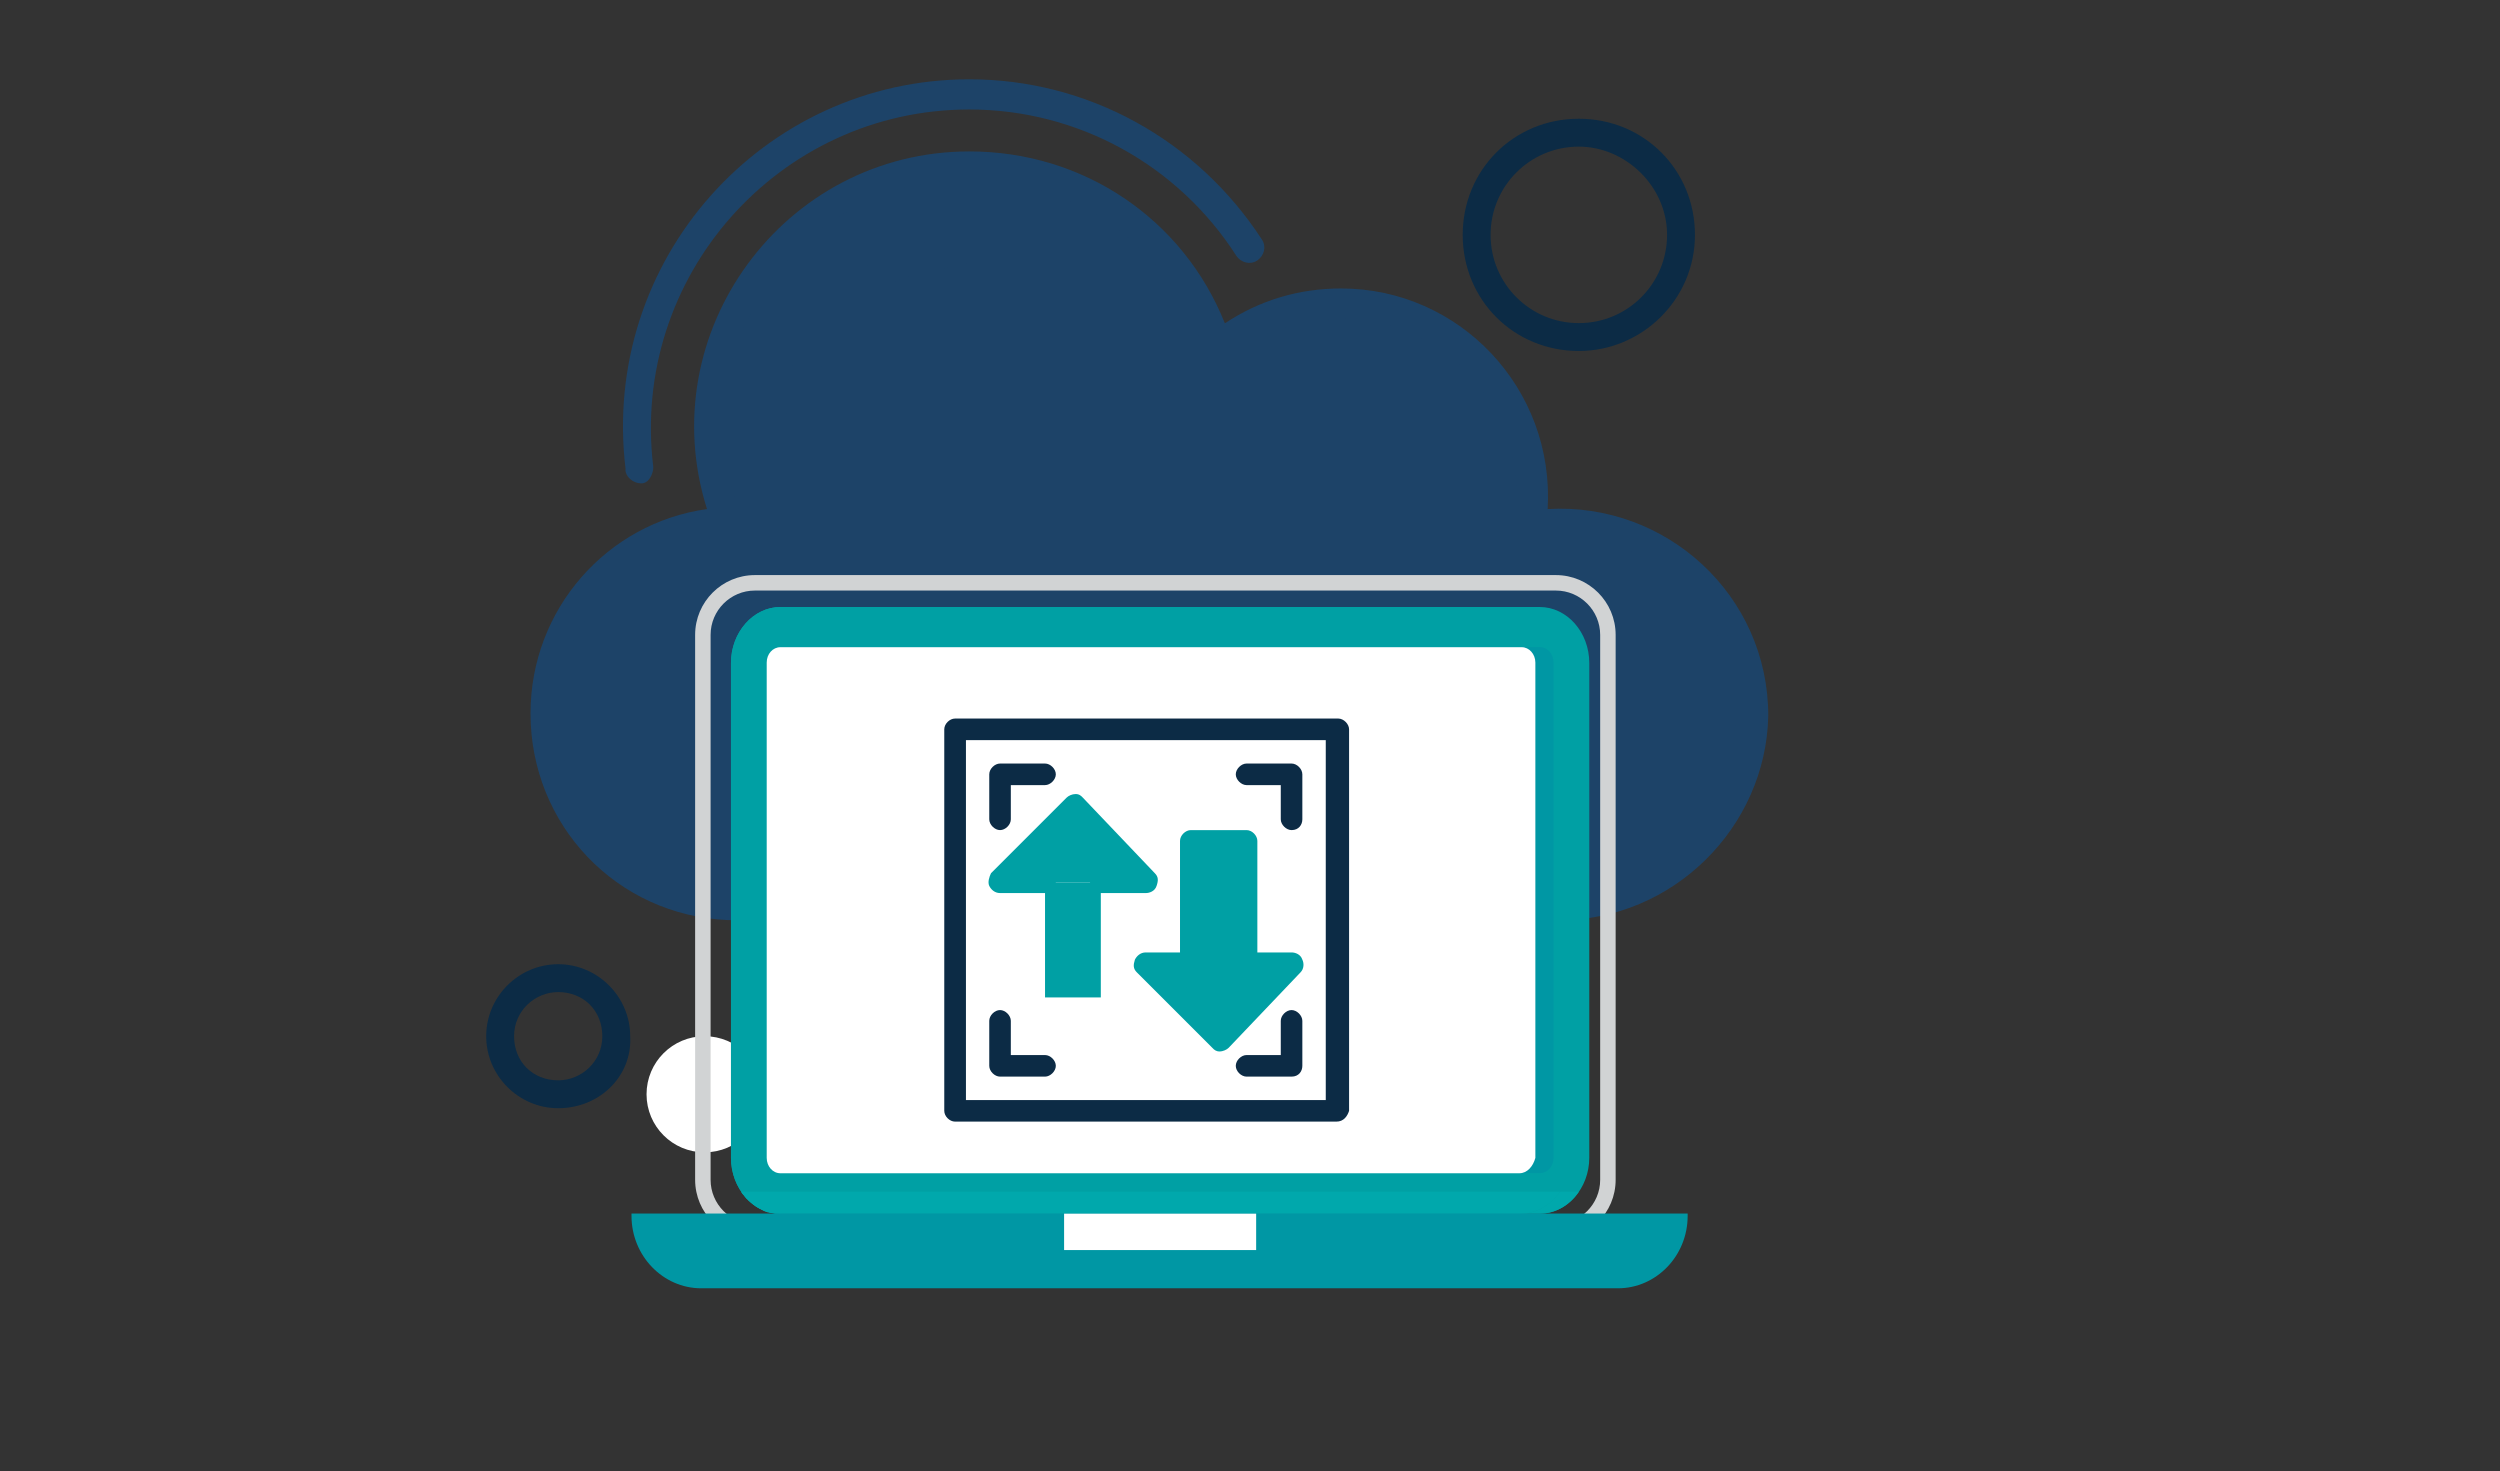
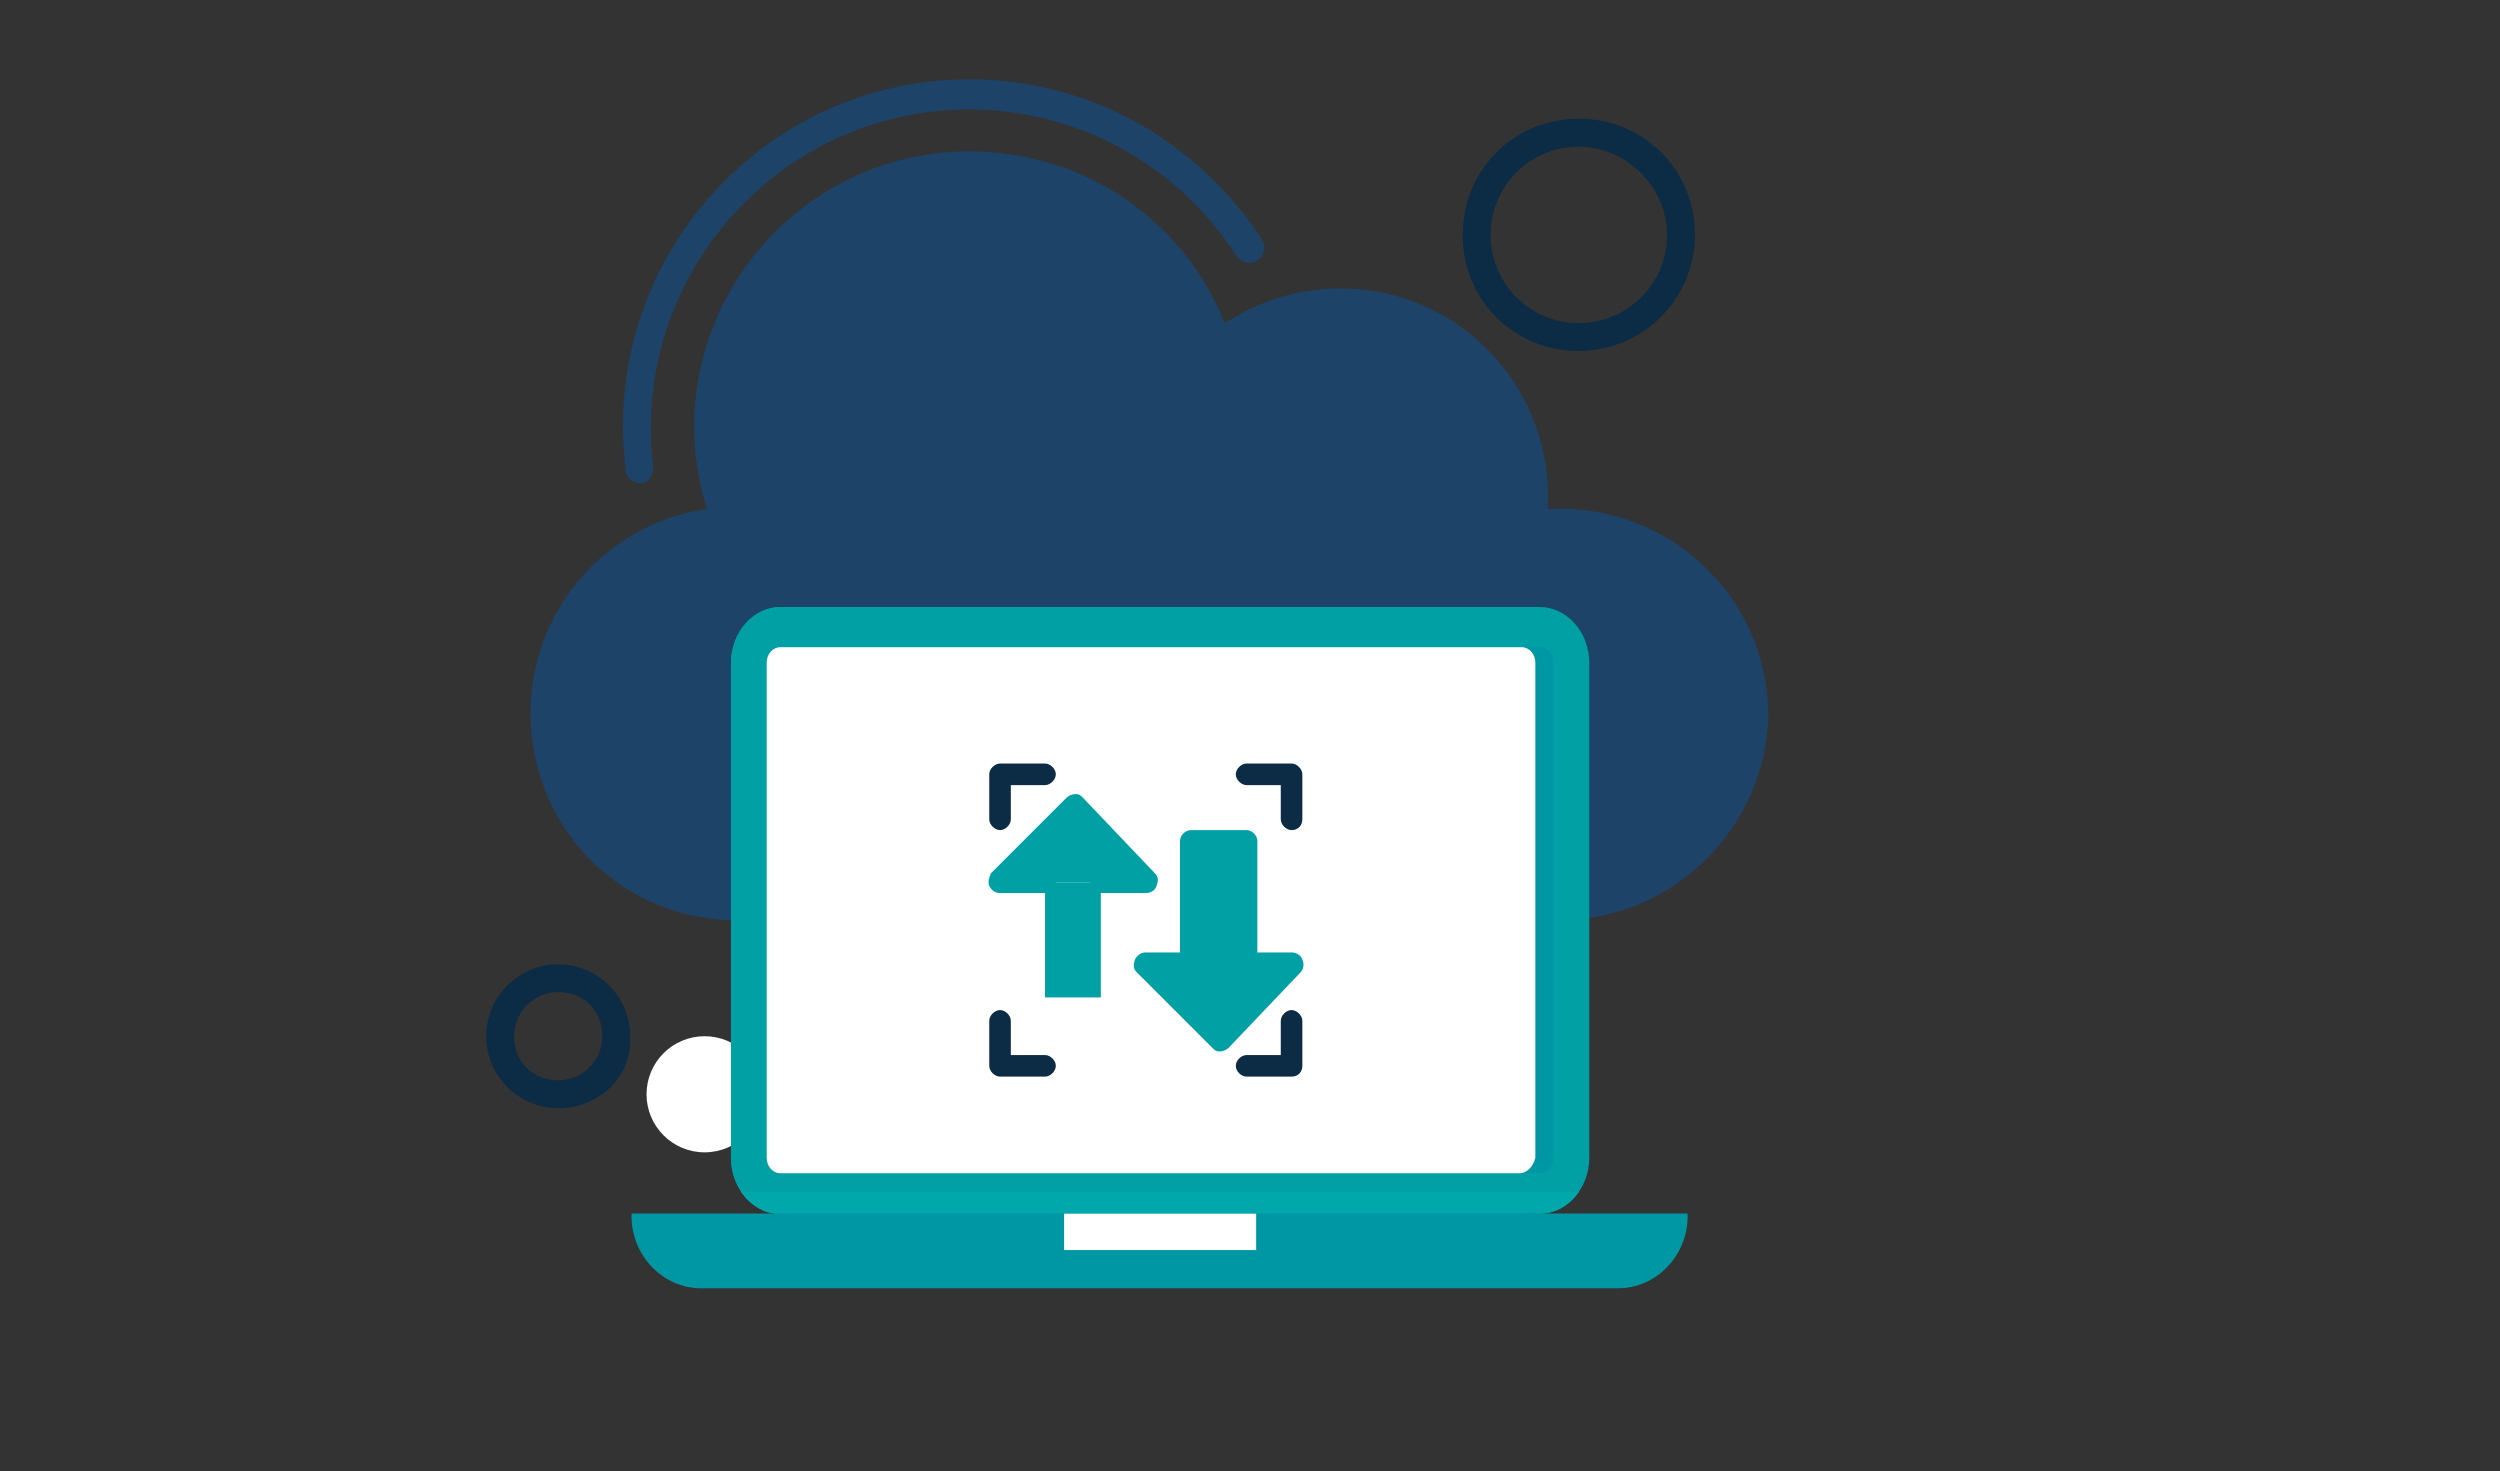
<svg xmlns="http://www.w3.org/2000/svg" id="Capa_1" data-name="Capa 1" viewBox="0 0 229.49 135.04">
  <rect x="0" y="0" width="229.49" height="135.04" fill="#333333" stroke="none" />
  <defs>
    <style>      .cls-1 {        fill: #0c2b45;      }      .cls-1, .cls-2, .cls-3, .cls-4, .cls-5, .cls-6, .cls-7, .cls-8, .cls-9 {        stroke-width: 0px;      }      .cls-2, .cls-3 {        fill: #00a0a4;      }      .cls-2, .cls-4, .cls-6, .cls-9 {        fill-rule: evenodd;      }      .cls-4 {        fill: #00a8ac;      }      .cls-5, .cls-6 {        fill: #fff;      }      .cls-7 {        fill: #d1d3d4;      }      .cls-8 {        fill: #1d4368;      }      .cls-9 {        fill: #0097a4;      }    </style>
  </defs>
  <g>
    <path class="cls-8" d="m57.43,43.1c-2.34-19.19,12.58-35.82,31.55-35.82,10.87,0,20.89,5.54,26.86,14.71.43.64.21,1.49-.43,1.92-.64.43-1.49.21-1.92-.43-5.33-8.31-14.5-13.43-24.52-13.43-17.48,0-31.13,15.35-29,32.83,0,.64-.43,1.49-1.07,1.49-.85,0-1.49-.64-1.49-1.28Z" />
    <path class="cls-8" d="m143.14,84.46h-76.32c-10.23-.43-18.12-8.74-18.12-18.97,0-9.59,7.04-17.48,16.2-18.76-5.12-16.2,7.04-32.83,24.09-32.83,10.45,0,19.61,6.18,23.45,15.78,3.2-2.13,6.82-3.2,10.66-3.2,10.87,0,19.61,9.17,18.97,20.25,10.87-.64,20.25,7.89,20.25,18.98-.21,10.23-8.74,18.76-19.19,18.76Z" />
    <path class="cls-8" d="m67.02,81.69h76.11c8.95,0,16.2-7.25,16.2-16.2,0-10.02-8.95-17.7-18.76-15.99-.85.21-1.71-.64-1.49-1.49,1.49-10.02-6.18-18.76-15.99-18.76-3.84,0-7.46,1.28-10.45,3.63-.64.64-1.92.21-2.13-.64-2.98-9.38-11.73-15.78-21.53-15.78-15.99,0-26.86,16.2-20.89,30.91.43.85-.21,1.71-1.28,1.92-8.74.43-15.56,7.46-15.56,16.2s7.04,15.99,15.78,16.2Z" />
    <path class="cls-8" d="m73.42,39.05c-.64,0-1.28-.64-1.28-1.28,0-8.74,7.04-15.78,15.78-15.78.64,0,1.28.64,1.28,1.28s-.64,1.28-1.28,1.28c-7.25,0-13.22,5.97-13.22,13.22.21.64-.43,1.28-1.28,1.28Z" />
  </g>
  <path class="cls-1" d="m144.93,32.22c-5.97,0-10.66-4.69-10.66-10.66s4.69-10.66,10.66-10.66,10.66,4.69,10.66,10.66-4.9,10.66-10.66,10.66Zm0-18.76c-4.48,0-8.1,3.62-8.1,8.1s3.62,8.1,8.1,8.1,8.1-3.62,8.1-8.1-3.84-8.1-8.1-8.1Z" />
  <circle class="cls-5" cx="64.68" cy="100.45" r="5.33" />
  <path class="cls-1" d="m51.24,101.73c-3.62,0-6.61-2.98-6.61-6.61s2.98-6.61,6.61-6.61,6.61,2.99,6.61,6.61c.21,3.62-2.77,6.61-6.61,6.61Zm0-10.66c-2.13,0-4.05,1.71-4.05,4.05s1.71,4.05,4.05,4.05c2.13,0,4.05-1.71,4.05-4.05s-1.71-4.05-4.05-4.05Z" />
  <g>
-     <path class="cls-7" d="m142.82,113.79h-73.52c-3.03,0-5.49-2.46-5.49-5.49v-50.02c0-3.03,2.46-5.49,5.49-5.49h73.52c3.03,0,5.49,2.46,5.49,5.49v50.02c0,3.03-2.46,5.49-5.49,5.49Zm-73.52-59.58c-2.24,0-4.07,1.82-4.07,4.07v50.02c0,2.24,1.82,4.07,4.07,4.07h73.52c2.24,0,4.07-1.82,4.07-4.07v-50.02c0-2.24-1.82-4.07-4.07-4.07h-73.52Z" />
    <g>
      <path class="cls-2" d="m71.65,111.41h69.69c2.5,0,4.55-2.32,4.55-5.14v-45.41c0-2.83-2.05-5.14-4.55-5.14h-69.69c-2.5,0-4.55,2.32-4.55,5.14v45.41c0,2.83,2.05,5.14,4.55,5.14h0Z" />
      <path class="cls-4" d="m71.65,111.41h69.69c1.46,0,2.78-.79,3.59-2.02h-76.9c.83,1.24,2.15,2.02,3.61,2.02h0Z" />
      <path class="cls-2" d="m71.65,111.41h67.94c2.5,0,4.55-2.32,4.55-5.14v-45.41c0-2.83-2.05-5.14-4.55-5.14h-67.94c-2.5,0-4.55,2.32-4.55,5.14v45.41c0,2.83,2.05,5.14,4.55,5.14h0Z" />
      <path class="cls-4" d="m71.65,111.41h67.94c1.46,0,2.78-.79,3.61-2.02h-75.16c.03.06.09.12.12.18.02.04.05.08.09.1.07.1.14.18.21.26v.02s.05.06.09.1h.02c.05.06.09.1.14.14.03.02.05.06.09.08l.02.02s.05.06.09.08l.02.02c.05.04.09.08.14.12l.02.02s.05.04.09.06l.02.02.05.04.05.04.05.04.03.02s.03.02.07.04l.03.02.03.02s.05.02.07.04l.03.02s.05.02.07.04l.03.02.05.02.03.02s.05.02.07.02l.03.02s.05.02.07.04l.03.02s.05.02.07.04l.03.02s.05.02.07.02l.03.02s.05.02.09.04h.02s.05.02.09.02l.02.02s.05.02.07.02h.02s.05.02.09.02h.02s.05.02.09.02h.02s.05.02.09.02h.02s.05.02.09.02h.02s.07.02.09.02h.02s.07.02.1.02h.36c.09.04.12.04.16.04h0Z" />
      <path class="cls-9" d="m141.36,59.4c.69,0,1.25.63,1.25,1.41v45.47c0,.79-.56,1.41-1.25,1.41h-69.73c-.69,0-1.25-.63-1.25-1.41v-45.47c0-.79.56-1.41,1.25-1.41h69.73Z" />
      <path class="cls-6" d="m139.49,107.7h-67.86c-.69,0-1.25-.63-1.25-1.41v-45.47c0-.79.56-1.41,1.25-1.41h68.06c.68,0,1.25.63,1.25,1.41v45.47c-.21.79-.76,1.41-1.46,1.41h0Z" />
      <path class="cls-9" d="m148.52,118.26c3.52,0,6.4-2.98,6.4-6.64v-.22H57.97v.22c0,3.65,2.88,6.64,6.4,6.64h84.15Z" />
      <path class="cls-6" d="m97.68,111.41h17.63v3.34h-17.63v-3.34Z" />
    </g>
  </g>
  <g>
    <path class="cls-5" d="m122.69,66.95v35.02h-35.02v-35.02h35.02Z" />
    <polygon class="cls-3" points="118.56 88.59 111.95 95.53 105.18 88.59 109.31 88.59 114.43 88.59 118.56 88.59" />
    <rect class="cls-3" x="109.31" y="77.19" width="5.12" height="11.4" />
    <polygon class="cls-3" points="98.57 74.05 105.18 80.99 101.05 80.99 95.93 80.99 91.8 80.99 98.57 74.05" />
    <rect class="cls-3" x="95.93" y="80.99" width="5.12" height="10.57" />
-     <path class="cls-1" d="m122.69,102.96h-35.02c-.5,0-.99-.49-.99-.99v-35.02c0-.5.49-.99.99-.99h35.18c.49,0,.99.5.99.99v35.02c-.16.5-.5.99-1.16.99Zm-34.02-1.98h33.03v-33.04h-33.03v33.04Z" />
    <path class="cls-1" d="m118.56,76.2c-.49,0-.99-.5-.99-.99v-3.14h-3.14c-.49,0-.99-.5-.99-.99s.5-.99.99-.99h4.13c.5,0,.99.5.99.99v4.13c0,.5-.33.99-.99.99Z" />
    <path class="cls-1" d="m91.8,76.2c-.49,0-.99-.5-.99-.99v-4.13c0-.5.5-.99.99-.99h4.13c.5,0,.99.5.99.99s-.5.99-.99.99h-3.14v3.14c0,.5-.5.99-.99.99Z" />
    <path class="cls-1" d="m118.56,98.83h-4.13c-.49,0-.99-.49-.99-.99s.5-.99.99-.99h3.14v-3.14c0-.5.5-.99.99-.99s.99.5.99.99v4.13c0,.5-.33.99-.99.99Z" />
    <path class="cls-1" d="m95.93,98.83h-4.13c-.49,0-.99-.49-.99-.99v-4.13c0-.5.5-.99.99-.99s.99.5.99.99v3.14h3.14c.5,0,.99.5.99.99s-.5.99-.99.99Z" />
    <path class="cls-3" d="m105.18,81.98h-4.13c-.5,0-.99-.5-.99-.99s.5-.99.99-.99h1.65l-4.13-4.46-4.29,4.46h1.65c.5,0,.99.5.99.99s-.5.99-.99.99h-4.13c-.49,0-.83-.33-.99-.66-.16-.33,0-.83.16-1.16l6.94-6.94c.17-.17.5-.33.83-.33s.5.16.66.33l6.61,6.94c.33.33.33.66.16,1.16-.16.5-.66.66-.99.66Z" />
    <path class="cls-3" d="m111.95,96.52c-.33,0-.5-.16-.66-.33l-6.94-6.94c-.33-.33-.33-.66-.17-1.16.17-.33.5-.66.99-.66h4.13c.5,0,.99.49.99.99s-.49.99-.99.99h-1.65l4.3,4.46,4.13-4.46h-1.65c-.49,0-.99-.5-.99-.99s.5-.99.99-.99h4.13c.33,0,.83.16.99.66.16.33.16.83-.16,1.16l-6.61,6.94c-.16.16-.5.33-.83.33.16,0,0,0,0,0Z" />
    <path class="cls-3" d="m114.43,89.58h-5.12c-.5,0-.99-.5-.99-.99v-11.4c0-.5.5-.99.99-.99h5.12c.5,0,.99.5.99.99v11.4c0,.5-.33.99-.99.99Zm-4.13-1.98h3.14v-9.25h-3.14v9.25Z" />
  </g>
</svg>